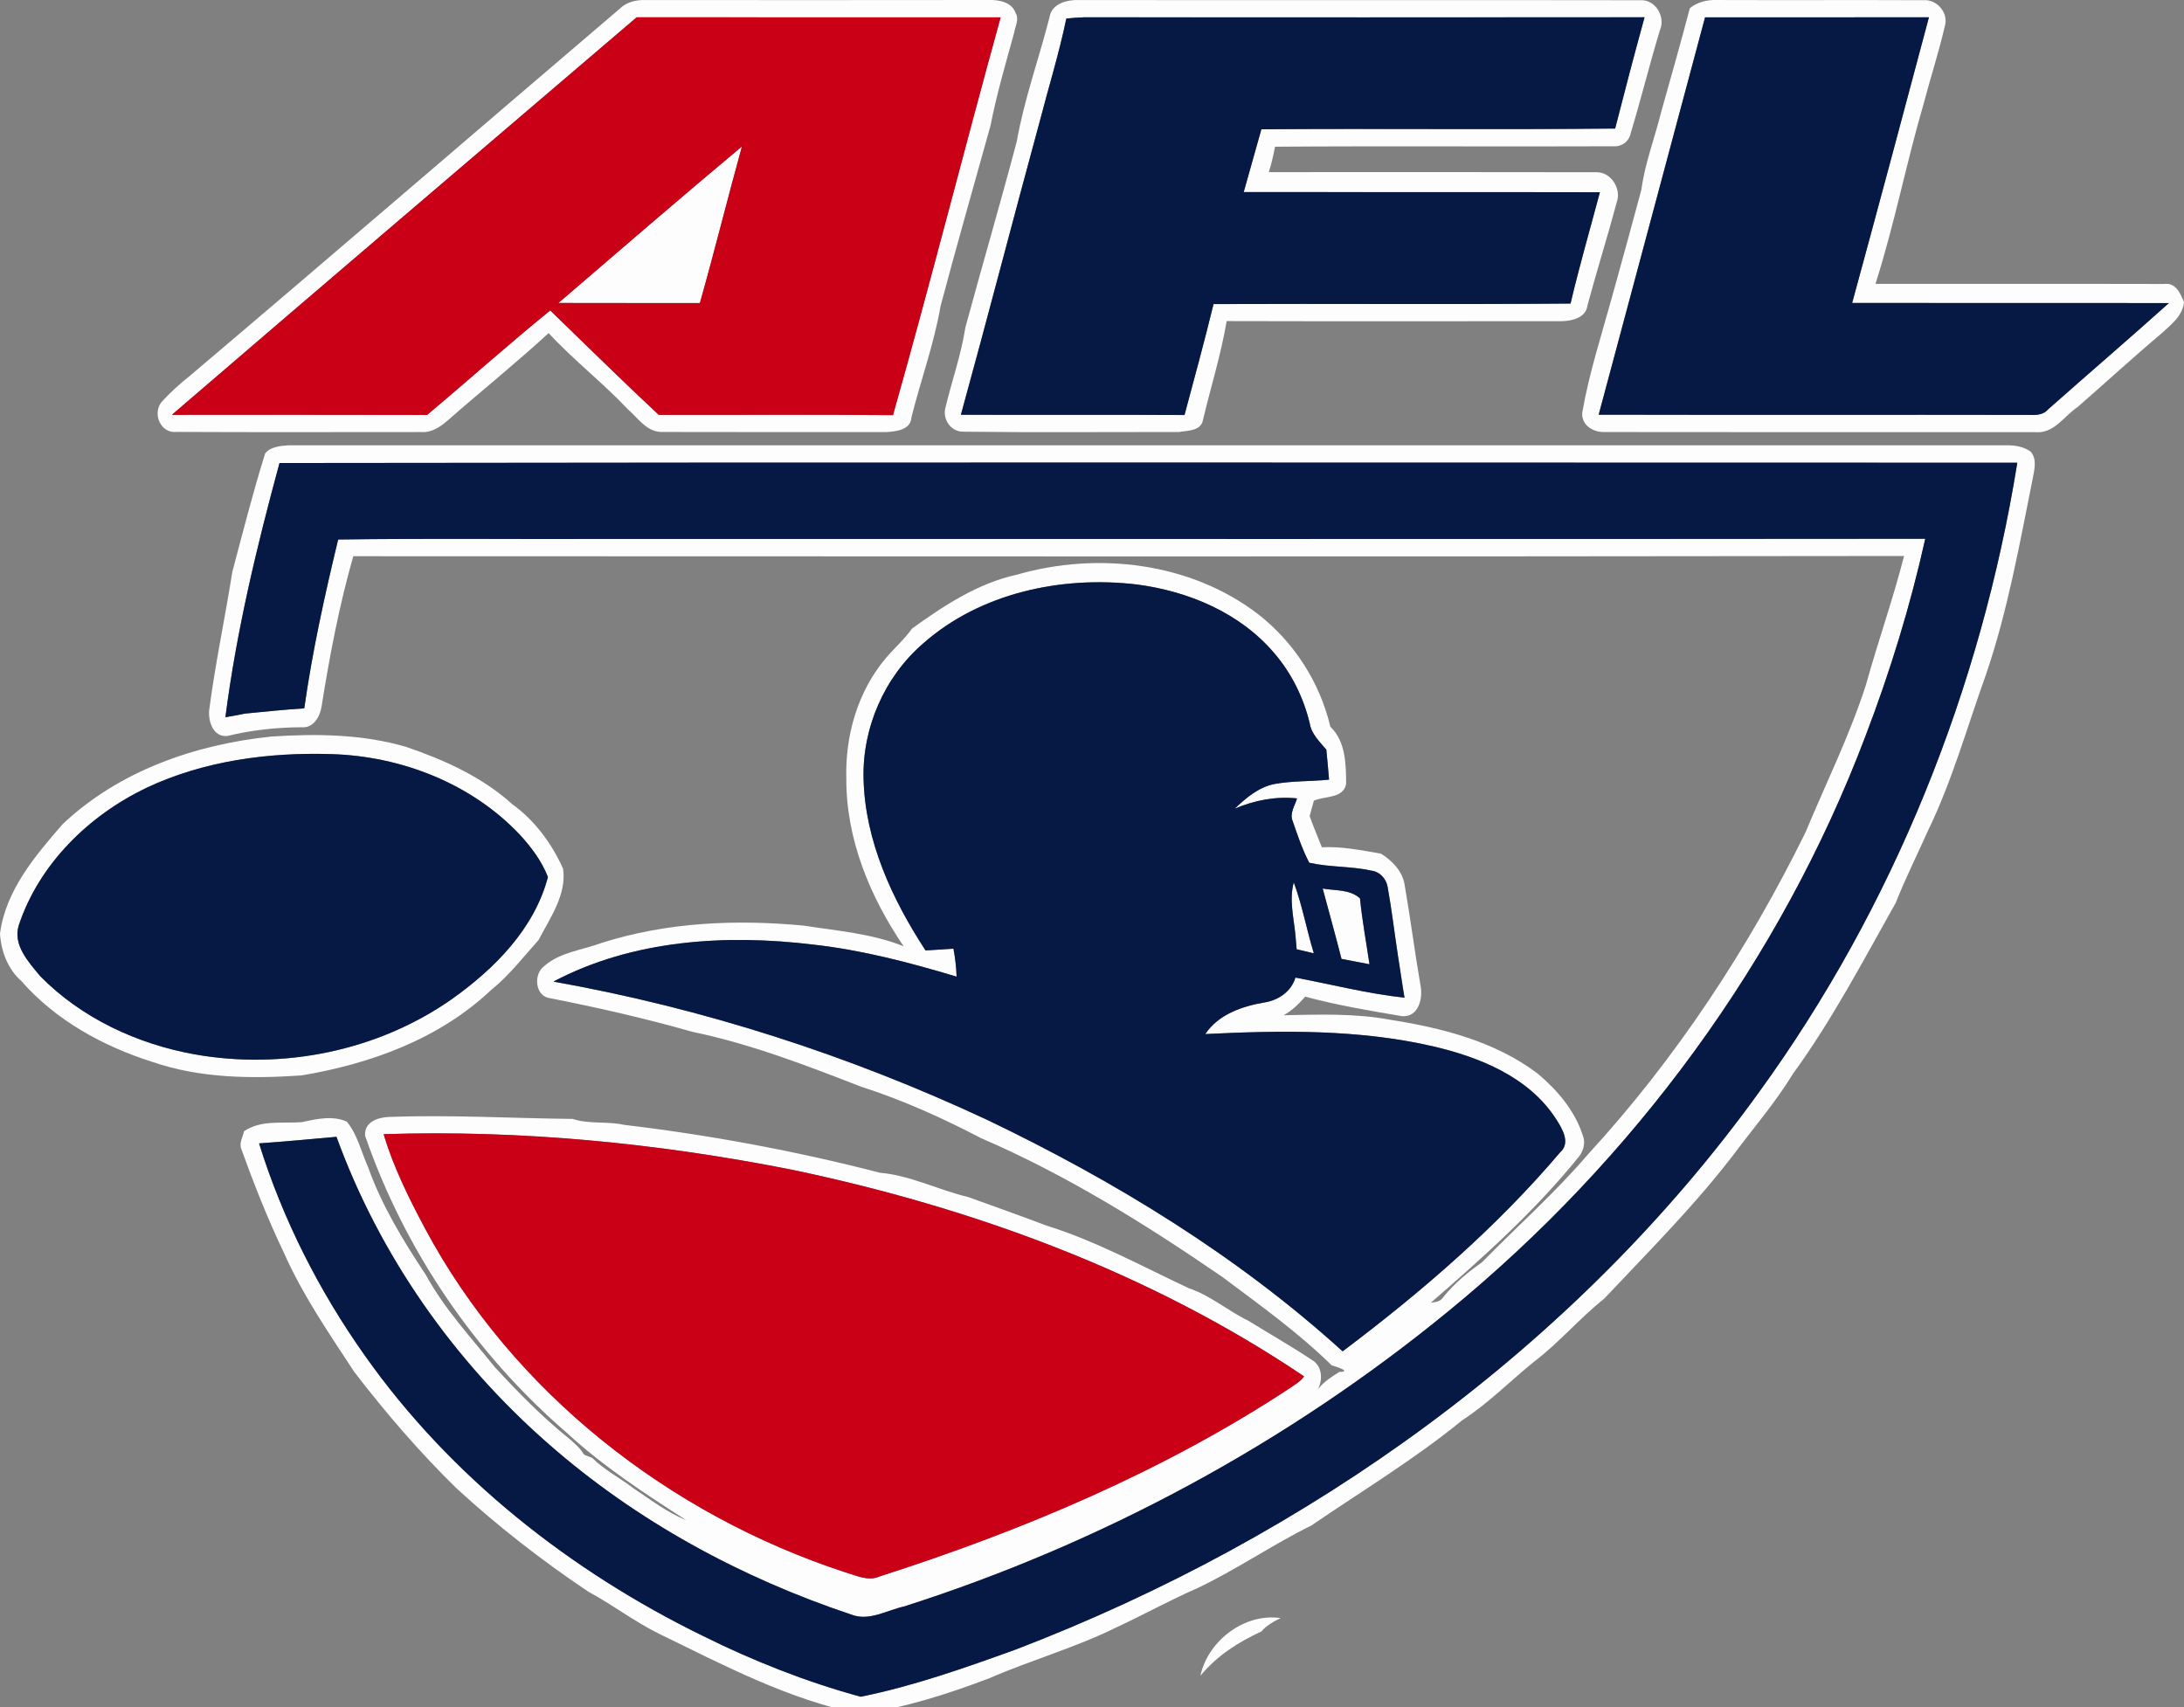
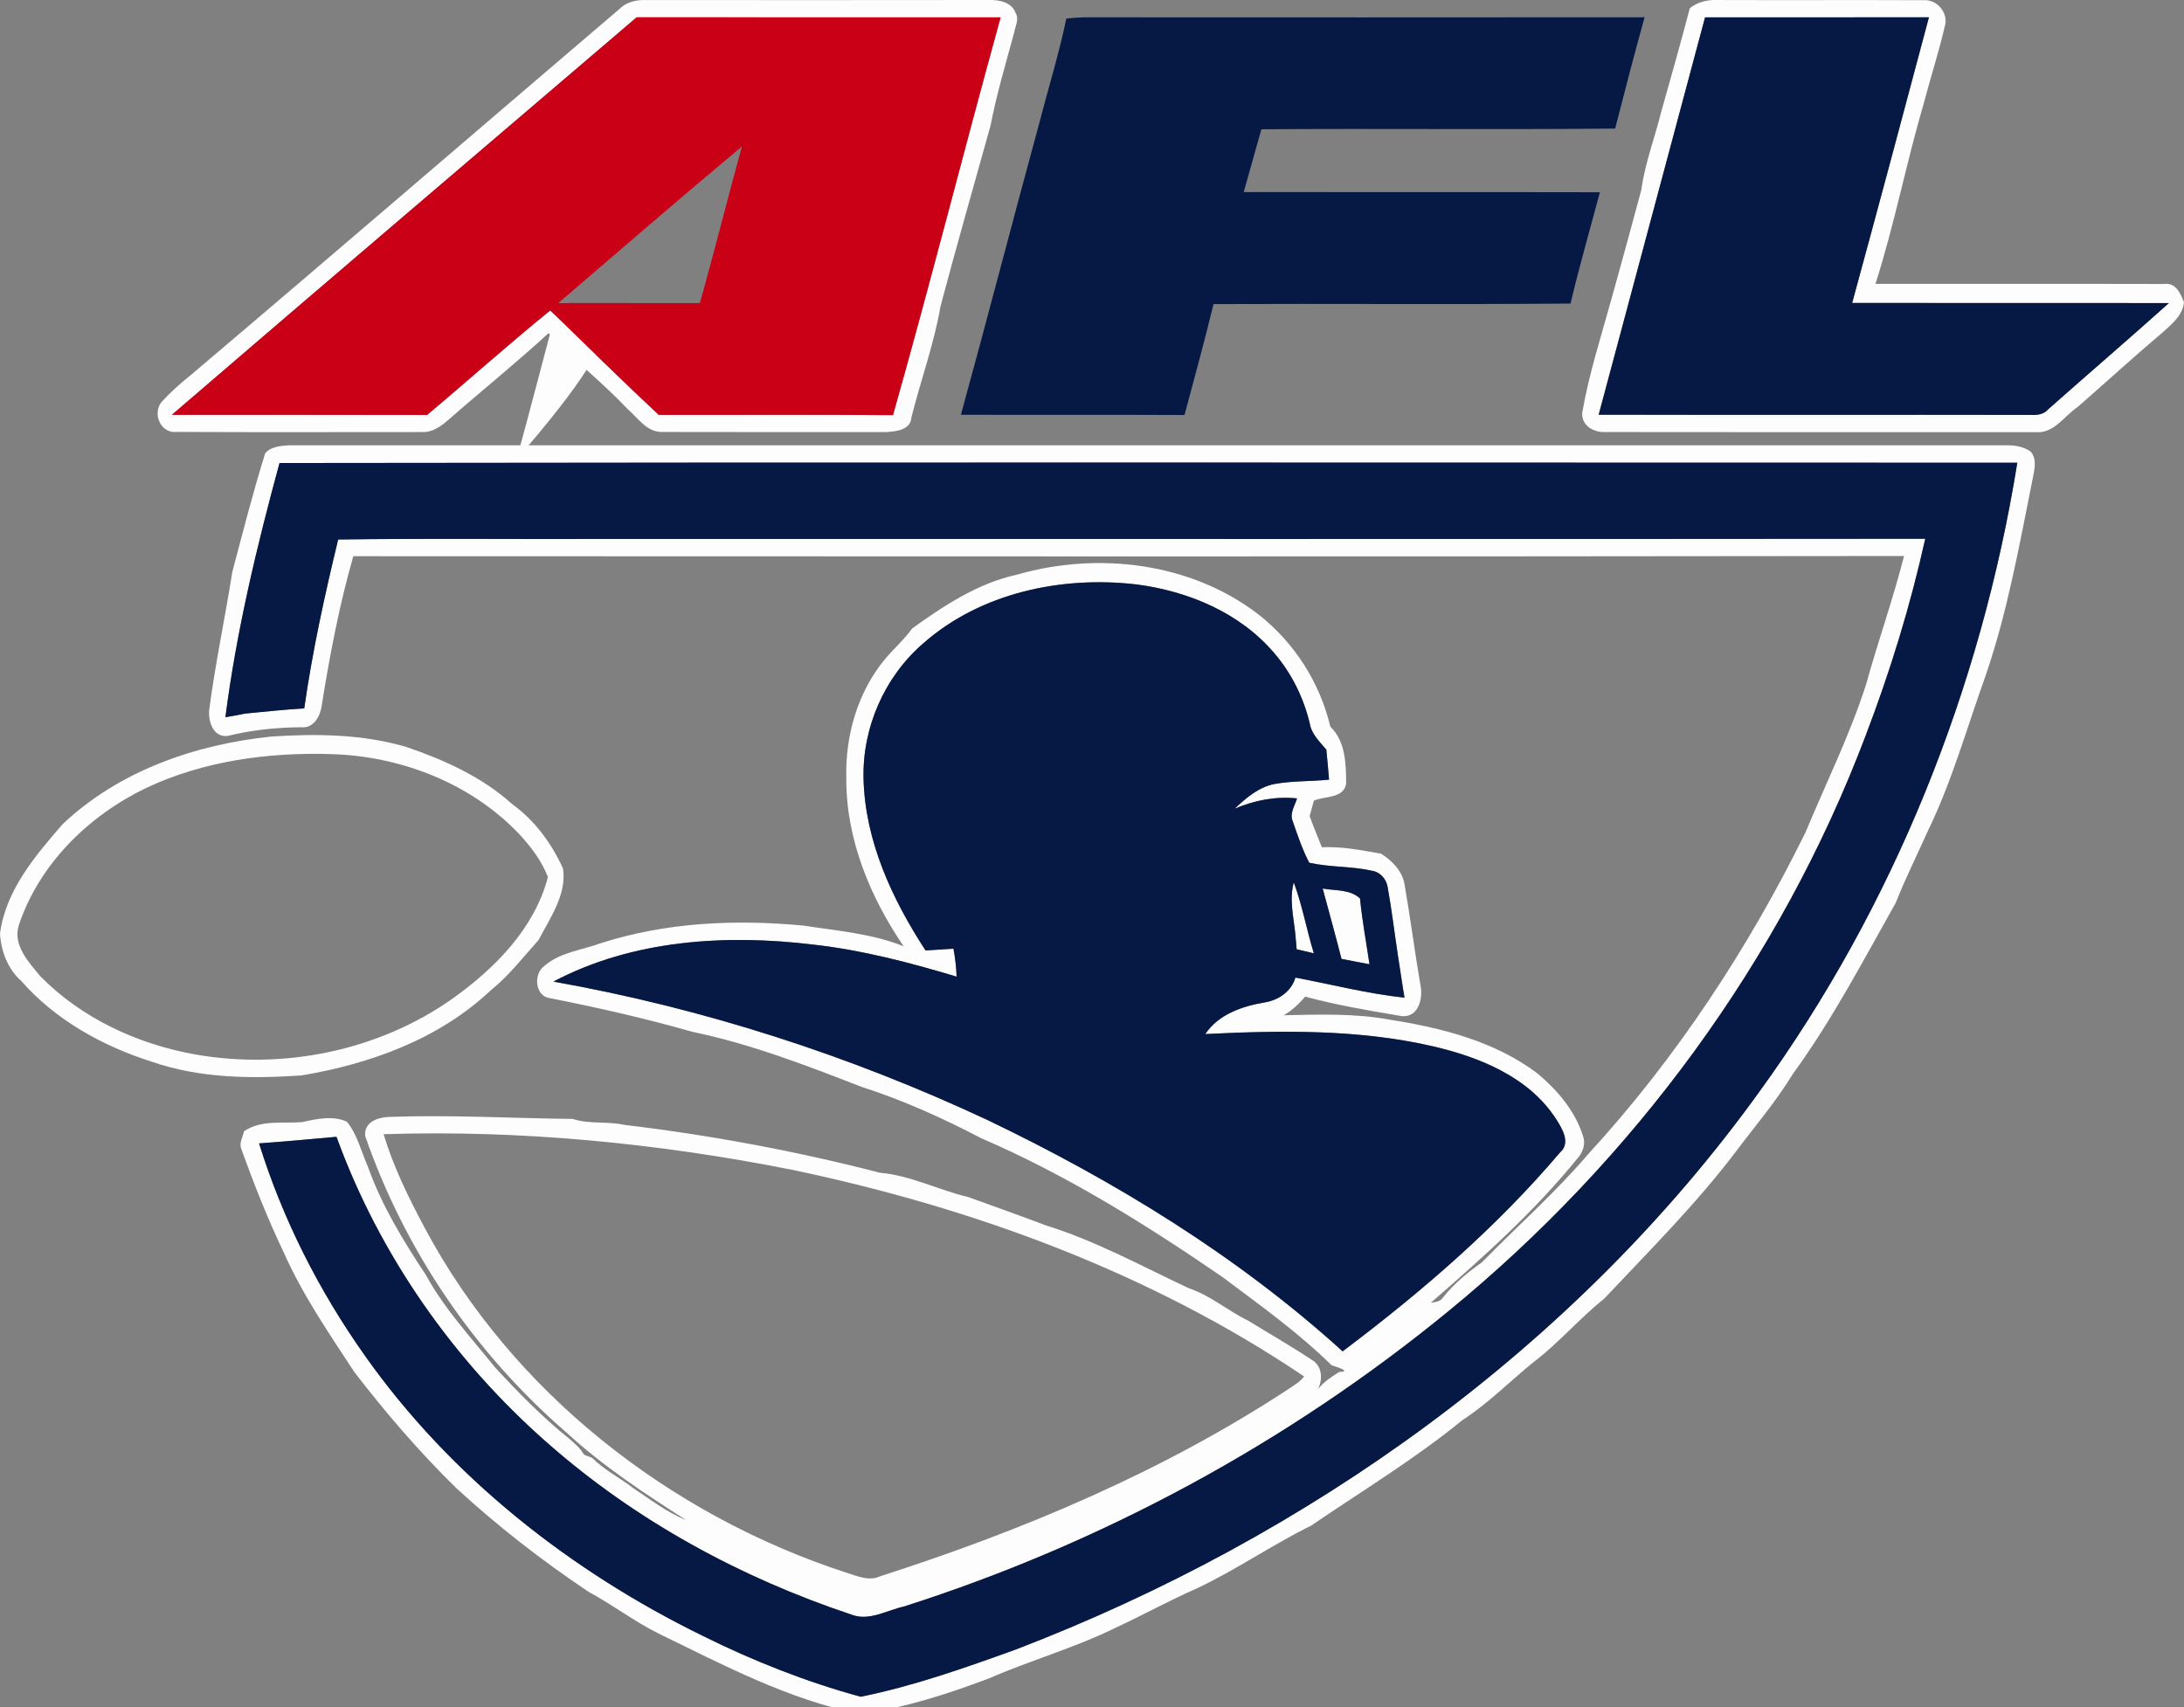
<svg xmlns="http://www.w3.org/2000/svg" version="1.1" id="Layer_1" x="0px" y="0px" width="150px" height="117.262px" viewBox="0 0 150 117.262" enable-background="new 0 0 150 117.262" xml:space="preserve">
  <rect x="0" y="0" width="150" height="117.262" fill="#808080" stroke="none" />
  <g id="_x23_fdfdfdfc">
    <path fill="#FDFDFD" d="M42.563,0.601c0.458-0.455,1.111-0.615,1.741-0.598c7.88,0.003,15.763,0.01,23.645-0.003   c0.668-0.018,1.553,0.156,1.795,0.877c0.278,0.432-0.018,0.916-0.088,1.359c-0.582,2.122-1.205,4.234-1.627,6.395   c-1.146,4.131-2.332,8.253-3.431,12.398c-0.446,2.597-1.362,5.085-2,7.638c-0.05,0.872-1.065,0.97-1.74,1.009   c-5.118-0.004-10.237,0.009-15.356-0.007c-1.065,0.036-1.668-0.941-2.383-1.562c-1.729-1.834-3.729-3.38-5.439-5.229   c-2.223,2.044-4.586,3.944-6.861,5.937c-0.523,0.461-1.131,0.91-1.873,0.859c-5.602,0-11.203,0.019-16.807-0.009   c-1.107,0.127-1.688-1.244-1.046-2.053c0.588-0.641,1.231-1.232,1.915-1.773C22.891,17.47,32.709,9.005,42.563,0.601 M43.725,1.189   c-10.648,9.092-21.307,18.175-31.922,27.302c5.844,0.003,11.688-0.009,17.529,0.009c2.834-2.375,5.588-4.849,8.459-7.177   c2.474,2.396,4.929,4.813,7.447,7.168c5.362,0.015,10.729-0.026,16.094,0.021c2.57-9.077,4.881-18.229,7.393-27.319   C60.39,1.192,52.058,1.195,43.725,1.189z" />
-     <path fill="#FDFDFD" d="M72.082,1.186c0.15-0.963,1.24-1.217,2.064-1.183c12.835,0.016,25.674-0.009,38.508,0.013   c1.053-0.071,1.766,1.161,1.342,2.086c-0.709,2.34-1.291,4.716-2,7.053c-0.108,0.558-0.611,0.934-1.179,0.892   c-7.751,0.033-15.497-0.026-23.247,0.029c-0.109,0.588-0.248,1.173-0.427,1.747c7.499,0,15.001-0.012,22.5,0.006   c1.005-0.021,1.735,1.139,1.396,2.065c-0.633,2.373-1.375,4.712-2.01,7.083c-0.098,0.845-1.052,1.068-1.758,1.082   c-7.674,0-15.347,0.015-23.021-0.006c-0.4,2.34-1.113,4.604-1.659,6.914c-0.214,0.652-1.089,0.608-1.638,0.706   c-4.91-0.009-9.824,0.038-14.732-0.023c-0.836,0.047-1.445-0.739-1.314-1.533c0.435-1.882,1.103-3.708,1.395-5.623   c1.156-4.267,2.402-8.507,3.531-12.779C70.345,6.818,71.354,4.035,72.082,1.186 M73.236,1.275c-0.5,2.408-1.232,4.76-1.847,7.142   c-1.819,6.685-3.556,13.392-5.394,20.068c5.121,0.021,10.242-0.012,15.359,0.018c0.68-2.534,1.371-5.069,1.994-7.619   c8.173-0.036,16.346,0.034,24.52-0.036c0.603-2.567,1.338-5.098,2.015-7.645c-8.154-0.018-16.308,0.003-24.462-0.012   c0.398-1.439,0.81-2.872,1.212-4.312c8.099-0.062,16.196,0.032,24.297-0.05c0.651-2.553,1.319-5.103,2.021-7.644   c-12.832,0.015-25.662,0.006-38.494,0.003C74.05,1.198,73.642,1.234,73.236,1.275z" />
    <path fill="#FDFDFD" d="M116.06,0.563c0.515-0.419,1.177-0.582,1.835-0.562c4.745,0.019,9.493-0.009,14.238,0.013   c0.906-0.065,1.705,0.883,1.445,1.764c-0.412,1.782-0.979,3.525-1.445,5.295c-1.208,4.116-2.016,8.338-3.323,12.422   c6.604,0.009,13.21-0.009,19.817,0.009c0.807-0.114,1.132,0.645,1.373,1.257c-0.111,0.963-0.887,1.533-1.545,2.139   c-1.957,1.648-3.838,3.38-5.766,5.059c-0.947,0.636-1.631,1.861-2.939,1.721c-9.84,0-19.682,0.009-29.523-0.007   c-0.779,0.033-1.615-0.445-1.557-1.319c0.467-2.726,1.332-5.352,2.062-8.014c0.683-2.432,1.343-4.872,2-7.312   c0.246-1.829,0.923-3.558,1.362-5.345C114.766,5.311,115.434,2.942,116.06,0.563 M117.105,1.192   c-2.429,9.098-4.872,18.192-7.307,27.29c9.886,0.022,19.771-0.003,29.658,0.015c0.44,0.021,0.91-0.022,1.216-0.387   c2.754-2.441,5.549-4.834,8.288-7.292c-7.252-0.018-14.502,0.003-21.754-0.009c1.781-6.533,3.537-13.075,5.274-19.62   C127.355,1.195,122.232,1.192,117.105,1.192z" />
-     <path fill="#FDFDFD" d="M38.353,20.809c4.19-3.597,8.365-7.21,12.603-10.75c-0.987,3.578-1.879,7.183-2.887,10.755   C44.83,20.809,41.592,20.821,38.353,20.809z" />
+     <path fill="#FDFDFD" d="M38.353,20.809c-0.987,3.578-1.879,7.183-2.887,10.755   C44.83,20.809,41.592,20.821,38.353,20.809z" />
    <path fill="#FDFDFD" d="M18.211,31.144c0.354-0.461,1.046-0.518,1.589-0.56c39.39,0,78.776,0,118.163,0   c0.523,0.01,1.072,0.122,1.504,0.433c0.432,0.491,0.275,1.173,0.163,1.749c-0.919,4.573-1.729,9.175-3.241,13.595   c-1.289,3.581-2.309,7.269-3.975,10.699c-0.736,1.646-1.545,3.259-2.207,4.938c-2.242,3.978-4.361,8.039-7.057,11.742   c-1.152,1.891-2.592,3.578-3.921,5.345c-2.735,3.616-5.96,6.825-9.062,10.123c-1.699,1.349-3.101,3.028-4.832,4.338   c-1.639,1.329-3.122,2.843-4.901,3.997c-3.269,2.672-6.887,4.854-10.364,7.23c-2.687,1.323-5.156,3.043-7.865,4.32   c-1.879,0.823-3.676,1.818-5.537,2.683c-2.799,1.386-5.818,2.228-8.676,3.472c-2.881,1.098-5.832,2.042-8.888,2.475   c-4.917-0.974-9.391-3.35-13.858-5.522c-1.681-0.831-3.176-1.986-4.828-2.875c-3.193-2.137-6.239-4.51-9.067-7.108   c-2.535-2.479-4.853-5.175-7.015-7.987c-1.746-2.665-3.569-5.312-4.86-8.24c-1.103-2.305-2.039-4.681-2.905-7.083   c-0.16-0.413,0.109-0.812,0.189-1.211c1.189-0.804,2.632-0.518,3.982-0.626c0.996-0.222,2.112-0.47,3.082-0.033   c0.725,0.891,0.981,2.051,1.442,3.085c0.946,2.668,2.433,5.104,3.989,7.452c1.271,2.325,3.091,4.281,4.742,6.335   c1.613,1.746,3.283,3.454,5.142,4.938c0.347,0.304,0.697,0.604,0.937,1.01l0.086,0.074c0.127,0.05,0.385,0.149,0.515,0.2   c0.83,0.837,1.894,1.359,2.819,2.077c1.179,0.783,2.318,1.669,3.643,2.204c-2.846-1.826-5.697-3.688-8.189-5.985   c-6.307-5.432-11.154-12.556-13.871-20.414c-0.082-0.961,0.877-1.271,1.652-1.302c4.199-0.152,8.396,0.093,12.596,0.138   c1.155,0.378,2.383,0.146,3.549,0.409c5.916,0.703,11.796,1.798,17.566,3.289c2.104,0.181,4.006,1.186,6.045,1.663   c1.797,0.65,3.6,1.289,5.387,1.965c3.412,1.062,6.556,2.797,9.787,4.307c1.479,0.493,2.668,1.548,4.062,2.219   c1.45,0.898,2.938,1.74,4.36,2.688c0.735,0.414,0.783,1.348,0.432,2.032c0.391-0.511,0.932-0.854,1.466-1.193   c0.904-0.019-0.228-0.369-0.521-0.457c-2.299-2.261-4.928-4.134-7.5-6.063c-5.256-3.612-10.707-7.009-16.572-9.535   c-2.65-1.386-5.398-2.624-8.25-3.539c-3.782-1.469-7.587-2.939-11.574-3.765c-3.212-0.916-6.471-1.658-9.748-2.305   c-1.062-0.099-1.208-1.634-0.451-2.201c1.102-0.976,2.627-1.105,3.957-1.602c4.473-1.426,9.232-1.629,13.877-1.188   c2.303,0.358,4.687,0.544,6.864,1.419c-2.305-3.386-3.954-7.356-3.937-11.506c-0.082-2.958,0.774-5.972,2.695-8.262   c0.594-0.7,1.293-1.31,1.828-2.062c2.195-1.575,4.527-3.115,7.209-3.696c5.531-1.596,11.924-0.839,16.559,2.722   c2.465,1.92,4.234,4.683,4.953,7.721c1.058,1.021,1.071,2.553,1.086,3.924c-0.186,1.028-1.465,0.824-2.219,1.158   c-0.092,0.354-0.188,0.706-0.289,1.058c0.252,0.725,0.563,1.425,0.84,2.144c1.371-0.074,2.715,0.209,4.06,0.437   c0.792,0.494,1.507,1.238,1.634,2.204c0.395,2.27,0.684,4.553,1.076,6.823c0.186,0.886-0.109,2.21-1.256,2.136   c-2.23-0.378-4.471-0.75-6.657-1.344c-0.429,0.496-0.907,0.957-1.483,1.279c2.426-0.048,4.875-0.14,7.27,0.302   c3.575,0.562,7.236,1.482,10.173,3.702c1.354,1.137,2.56,2.547,3.104,4.255c0.199,0.476,0.049,1.045-0.256,1.438   c-3,3.724-6.58,6.927-10.184,10.05c0.312-0.044,0.659-0.074,0.846-0.372c0.748-0.939,1.68-1.711,2.659-2.399   c2.433-2.484,5.054-4.801,7.316-7.449c6.03-6.569,10.977-14.091,14.911-22.08c1.404-3.375,3.035-6.659,4.158-10.148   c0.82-2.961,1.853-5.859,2.614-8.841c-35.501,0.05-71.005,0.023-106.509,0.015c-0.966,3.377-1.622,6.837-2.175,10.303   c-0.099,0.704-0.562,1.525-1.386,1.445c-1.717,0.009-3.426,0.192-5.095,0.6c-0.972,0.088-1.313-1.001-1.241-1.778   c0.414-3.18,1.088-6.317,1.586-9.479C16.678,36.563,17.369,33.83,18.211,31.144 M19.197,31.801   c-1.562,5.743-2.957,11.547-3.717,17.46c0.446-0.077,0.896-0.151,1.34-0.249c1.355-0.134,2.715-0.278,4.076-0.36   c0.553-3.906,1.401-7.762,2.329-11.597c6.138-0.09,12.276-0.013,18.417-0.039c30.193-0.01,60.393,0.021,90.586-0.013   c-1.023,4.615-2.42,9.146-4.109,13.562c-5.826,15.394-15.912,29.078-28.635,39.487c-11.033,9.045-23.814,15.952-37.4,20.286   c-1.176,0.256-2.391,1.028-3.604,0.557c-7.597-2.529-14.782-6.434-20.812-11.728c-6.496-5.68-11.608-12.969-14.557-21.089   c-1.773,0.163-3.547,0.322-5.318,0.452c1.625,5.21,4.121,10.135,7.273,14.582c5.874,8.32,14.118,14.803,23.233,19.256   c3.463,1.717,7.088,3.152,10.817,4.166c3.633-0.734,7.149-1.981,10.633-3.238c20.099-7.699,38.412-20.744,51.062-38.283   c9.242-12.732,15.247-27.726,17.74-43.234C98.769,31.783,58.982,31.742,19.197,31.801 M63.397,44.199   c-2.649,2.29-4.178,5.782-4.089,9.284c0.102,4.271,1.962,8.276,4.258,11.798c0.639-0.038,1.279-0.079,1.917-0.124   c0.121,0.633,0.192,1.273,0.216,1.921c-3.218-0.966-6.479-1.823-9.824-2.198c-6.008-0.731-12.43-0.337-17.867,2.538   c10.294,1.832,20.328,5.073,29.795,9.499c8.775,4.205,17.186,9.344,24.408,15.896c5.398-4.061,10.563-8.506,14.939-13.668   c0.738-0.647,0.147-1.616-0.267-2.268c-1.867-2.916-5.304-4.286-8.542-5.031c-5.1-1.161-10.371-1.078-15.562-0.824   c0.907-1.356,2.535-1.911,4.072-2.172c0.951-0.15,1.837-0.75,2.121-1.707c2.494,0.473,4.961,1.106,7.49,1.38   c-0.17-0.977-0.297-1.96-0.459-2.936c-0.238-1.562-0.42-3.135-0.705-4.691c-0.098-0.535-0.521-1.015-1.073-1.09   c-1.414-0.322-2.89-0.229-4.306-0.551c-0.473-0.906-0.801-1.885-1.135-2.851c-0.231-0.541,0.148-1.063,0.297-1.566   c-1.473-0.158-2.93,0.131-4.278,0.704c0.771-0.738,1.637-1.475,2.715-1.692c1.241-0.229,2.509-0.171,3.763-0.301   c-0.055-0.688-0.119-1.374-0.188-2.061c-0.458-0.549-1.025-1.072-1.141-1.813c-0.429-1.771-1.252-3.445-2.443-4.825   c-2.357-2.771-5.909-4.252-9.458-4.71C72.918,39.539,67.346,40.709,63.397,44.199 M29.158,84.312   c6.024,11.305,16.815,19.733,28.918,23.685c0.76,0.223,1.569,0.632,2.354,0.271c9.856-3.164,19.511-7.229,28.181-12.941   c0.336-0.235,0.715-0.449,0.956-0.792c-10.571-7.13-22.757-11.595-35.188-14.197c-9.217-1.825-18.635-2.744-28.033-2.439   C27.016,80.137,28.062,82.252,29.158,84.312z" />
    <path fill="#FDFDFD" d="M18.642,50.587c3.101-0.203,6.271-0.168,9.269,0.716c2.606,0.892,5.201,2.057,7.26,3.921   c1.546,1.107,2.73,2.718,3.502,4.44c0.257,1.776-0.898,3.39-1.684,4.899c-1.064,1.182-2.039,2.459-3.289,3.457   c-3.529,3.336-8.273,5.056-12.996,5.842c-3.447,0.236-6.987,0.201-10.289-0.945c-3.377-1.076-6.604-2.856-8.957-5.546   C0.531,66.553,0.074,65.329,0,64.123c0.387-2.958,2.402-5.333,4.293-7.508C8.158,52.948,13.418,51.124,18.642,50.587    M10.064,54.106c-3.956,1.896-7.363,5.215-8.77,9.434c-0.438,1.359,0.674,2.541,1.472,3.508c2.822,2.872,6.646,4.653,10.581,5.362   c6.093,1.091,12.635-0.229,17.714-3.809c2.907-2.068,5.644-4.819,6.571-8.365c-0.426-1.102-1.145-2.05-1.936-2.913   c-3.324-3.517-8.144-5.39-12.938-5.529C18.438,51.659,14.007,52.253,10.064,54.106z" />
    <path fill="#FDFDFD" d="M88.961,64.11c-0.123-1.155-0.42-2.357-0.104-3.504c0.588,1.583,0.881,3.256,1.377,4.869   c-0.396-0.092-0.785-0.188-1.179-0.277C89.026,64.834,88.994,64.471,88.961,64.11z" />
    <path fill="#FDFDFD" d="M90.844,61.026c0.863,0.16,1.871,0.039,2.562,0.682c0.149,1.517,0.43,3.015,0.651,4.52   c-0.642-0.128-1.278-0.246-1.921-0.367C91.725,64.243,91.275,62.637,90.844,61.026z" />
-     <path fill="#FDFDFD" d="M86.645,112.044c0.1-0.122,0.217-0.238,0.357-0.347c0.301-0.228,0.621-0.409,0.955-0.562   c-2.463-0.37-4.996,1.549-5.51,3.958C83.597,113.698,85.062,112.781,86.645,112.044z" />
    <path fill="#FDFDFD" d="M82.396,117.261c0.102,0.607,0.379,1.17,0.751,1.671c0.034-0.432,0.269-0.836,0.763-1.067   c-0.303-0.057-0.6-0.128-0.889-0.216C82.789,117.577,82.576,117.439,82.396,117.261z" />
    <path fill="#FDFDFD" d="M90.633,119.474c-0.256,0.032-0.512,0.075-0.768,0.111c-0.009,0.519-0.248,1.03-0.723,1.289   c0.848-0.257,1.562-0.804,2.104-1.499C91.043,119.414,90.838,119.447,90.633,119.474z" />
    <path fill="#FDFDFD" d="M84.988,120.602c-0.015,0.003-0.027,0.001-0.043,0.003c1.021,0.562,2.297,0.648,3.445,0.441   C87.273,121.038,86.07,120.447,84.988,120.602z" />
  </g>
  <g id="_x23_c90016ff">
    <path fill="#C90016" d="M43.725,1.189c8.333,0.006,16.665,0.003,25,0.003c-2.512,9.092-4.822,18.243-7.393,27.319   c-5.366-0.048-10.731-0.007-16.094-0.021c-2.519-2.354-4.974-4.771-7.447-7.168c-2.871,2.328-5.625,4.801-8.459,7.177   c-5.842-0.018-11.686-0.006-17.529-0.009C22.418,19.364,33.076,10.281,43.725,1.189 M38.353,20.809   c3.239,0.012,6.478,0,9.715,0.006c1.009-3.572,1.9-7.177,2.888-10.755C46.719,13.599,42.543,17.213,38.353,20.809z" />
-     <path fill="#C90016" d="M29.158,84.312c-1.096-2.062-2.142-4.176-2.812-6.415c9.398-0.305,18.816,0.614,28.033,2.439   c12.432,2.604,24.617,7.067,35.188,14.197c-0.241,0.343-0.62,0.556-0.956,0.792c-8.67,5.712-18.322,9.777-28.181,12.941   c-0.786,0.359-1.595-0.05-2.354-0.271C45.974,104.047,35.183,95.617,29.158,84.312z" />
  </g>
  <g id="_x23_061844ff">
    <path fill="#061844" d="M73.236,1.275c0.405-0.042,0.812-0.077,1.221-0.086c12.832,0.003,25.662,0.012,38.494-0.003   c-0.701,2.541-1.369,5.091-2.021,7.644c-8.1,0.083-16.198-0.012-24.297,0.05c-0.402,1.439-0.812,2.872-1.213,4.312   c8.156,0.015,16.309-0.006,24.463,0.012c-0.676,2.547-1.412,5.076-2.016,7.645c-8.173,0.07-16.346,0-24.519,0.036   c-0.623,2.55-1.313,5.085-1.994,7.619c-5.118-0.028-10.237,0.003-15.358-0.018c1.838-6.678,3.571-13.385,5.393-20.068   C72.004,6.035,72.738,3.684,73.236,1.275z" />
    <path fill="#061844" d="M117.105,1.192c5.127,0,10.25,0.003,15.377-0.003c-1.738,6.545-3.492,13.086-5.273,19.62   c7.25,0.012,14.502-0.009,21.752,0.009c-2.738,2.458-5.533,4.852-8.287,7.292c-0.305,0.363-0.774,0.408-1.215,0.387   c-9.887-0.018-19.773,0.009-29.659-0.015C112.233,19.385,114.677,10.29,117.105,1.192z" />
    <path fill="#061844" d="M19.197,31.801c39.785-0.06,79.571-0.019,119.354-0.021c-2.493,15.509-8.498,30.501-17.74,43.234   c-12.648,17.539-30.963,30.584-51.061,38.283c-3.483,1.257-7,2.504-10.635,3.238c-3.729-1.014-7.354-2.449-10.816-4.166   c-9.115-4.453-17.359-10.936-23.233-19.256c-3.153-4.447-5.649-9.372-7.274-14.582c1.772-0.13,3.545-0.289,5.318-0.452   c2.949,8.12,8.061,15.409,14.559,21.089c6.027,5.294,13.214,9.197,20.811,11.728c1.214,0.473,2.43-0.301,3.604-0.557   c13.586-4.334,26.369-11.241,37.401-20.286c12.724-10.409,22.808-24.094,28.636-39.487c1.688-4.417,3.084-8.947,4.108-13.562   c-30.194,0.032-60.392,0.004-90.586,0.013c-6.14,0.026-12.28-0.05-18.417,0.039c-0.928,3.835-1.775,7.69-2.329,11.597   c-1.362,0.083-2.721,0.228-4.077,0.36c-0.443,0.098-0.893,0.171-1.339,0.249C16.24,43.348,17.635,37.544,19.197,31.801z" />
    <path fill="#061844" d="M63.397,44.199c3.948-3.49,9.521-4.66,14.655-4.06c3.549,0.458,7.102,1.938,9.458,4.71   c1.19,1.38,2.017,3.055,2.444,4.825c0.113,0.741,0.682,1.265,1.14,1.813c0.067,0.687,0.133,1.371,0.187,2.06   c-1.252,0.131-2.521,0.074-3.762,0.302c-1.078,0.219-1.943,0.955-2.715,1.692c1.35-0.572,2.807-0.862,4.277-0.704   c-0.146,0.502-0.527,1.025-0.295,1.566c0.334,0.966,0.662,1.944,1.135,2.851c1.416,0.322,2.891,0.229,4.305,0.551   c0.553,0.076,0.977,0.555,1.073,1.09c0.286,1.557,0.467,3.128,0.706,4.691c0.162,0.976,0.289,1.959,0.458,2.936   c-2.529-0.272-4.996-0.907-7.49-1.38c-0.284,0.957-1.17,1.557-2.121,1.707c-1.536,0.261-3.165,0.814-4.071,2.172   c5.19-0.254,10.463-0.337,15.562,0.824c3.239,0.744,6.675,2.115,8.542,5.031c0.414,0.65,1.005,1.619,0.268,2.268   c-4.377,5.162-9.541,9.607-14.939,13.668c-7.225-6.555-15.635-11.691-24.409-15.896c-9.467-4.426-19.501-7.667-29.795-9.499   c5.437-2.875,11.86-3.271,17.867-2.538c3.345,0.375,6.606,1.232,9.825,2.198c-0.024-0.646-0.096-1.288-0.217-1.921   c-0.638,0.045-1.279,0.086-1.916,0.124c-2.297-3.521-4.158-7.525-4.259-11.798C59.22,49.981,60.746,46.488,63.397,44.199    M88.961,64.11c0.033,0.36,0.064,0.724,0.096,1.088c0.393,0.091,0.783,0.187,1.18,0.277c-0.496-1.613-0.789-3.286-1.378-4.869   C88.541,61.753,88.838,62.955,88.961,64.11 M90.844,61.026c0.432,1.611,0.881,3.217,1.294,4.833   c0.642,0.121,1.278,0.239,1.921,0.367c-0.223-1.505-0.502-3.003-0.652-4.52C92.715,61.064,91.707,61.185,90.844,61.026z" />
-     <path fill="#061844" d="M10.064,54.106c3.942-1.854,8.374-2.447,12.694-2.312c4.795,0.14,9.614,2.013,12.938,5.529   c0.791,0.863,1.51,1.812,1.936,2.913c-0.928,3.545-3.664,6.296-6.571,8.365c-5.079,3.578-11.621,4.898-17.714,3.809   c-3.936-0.709-7.759-2.49-10.581-5.361c-0.798-0.968-1.909-2.148-1.472-3.509C2.701,59.321,6.108,56.003,10.064,54.106z" />
  </g>
</svg>